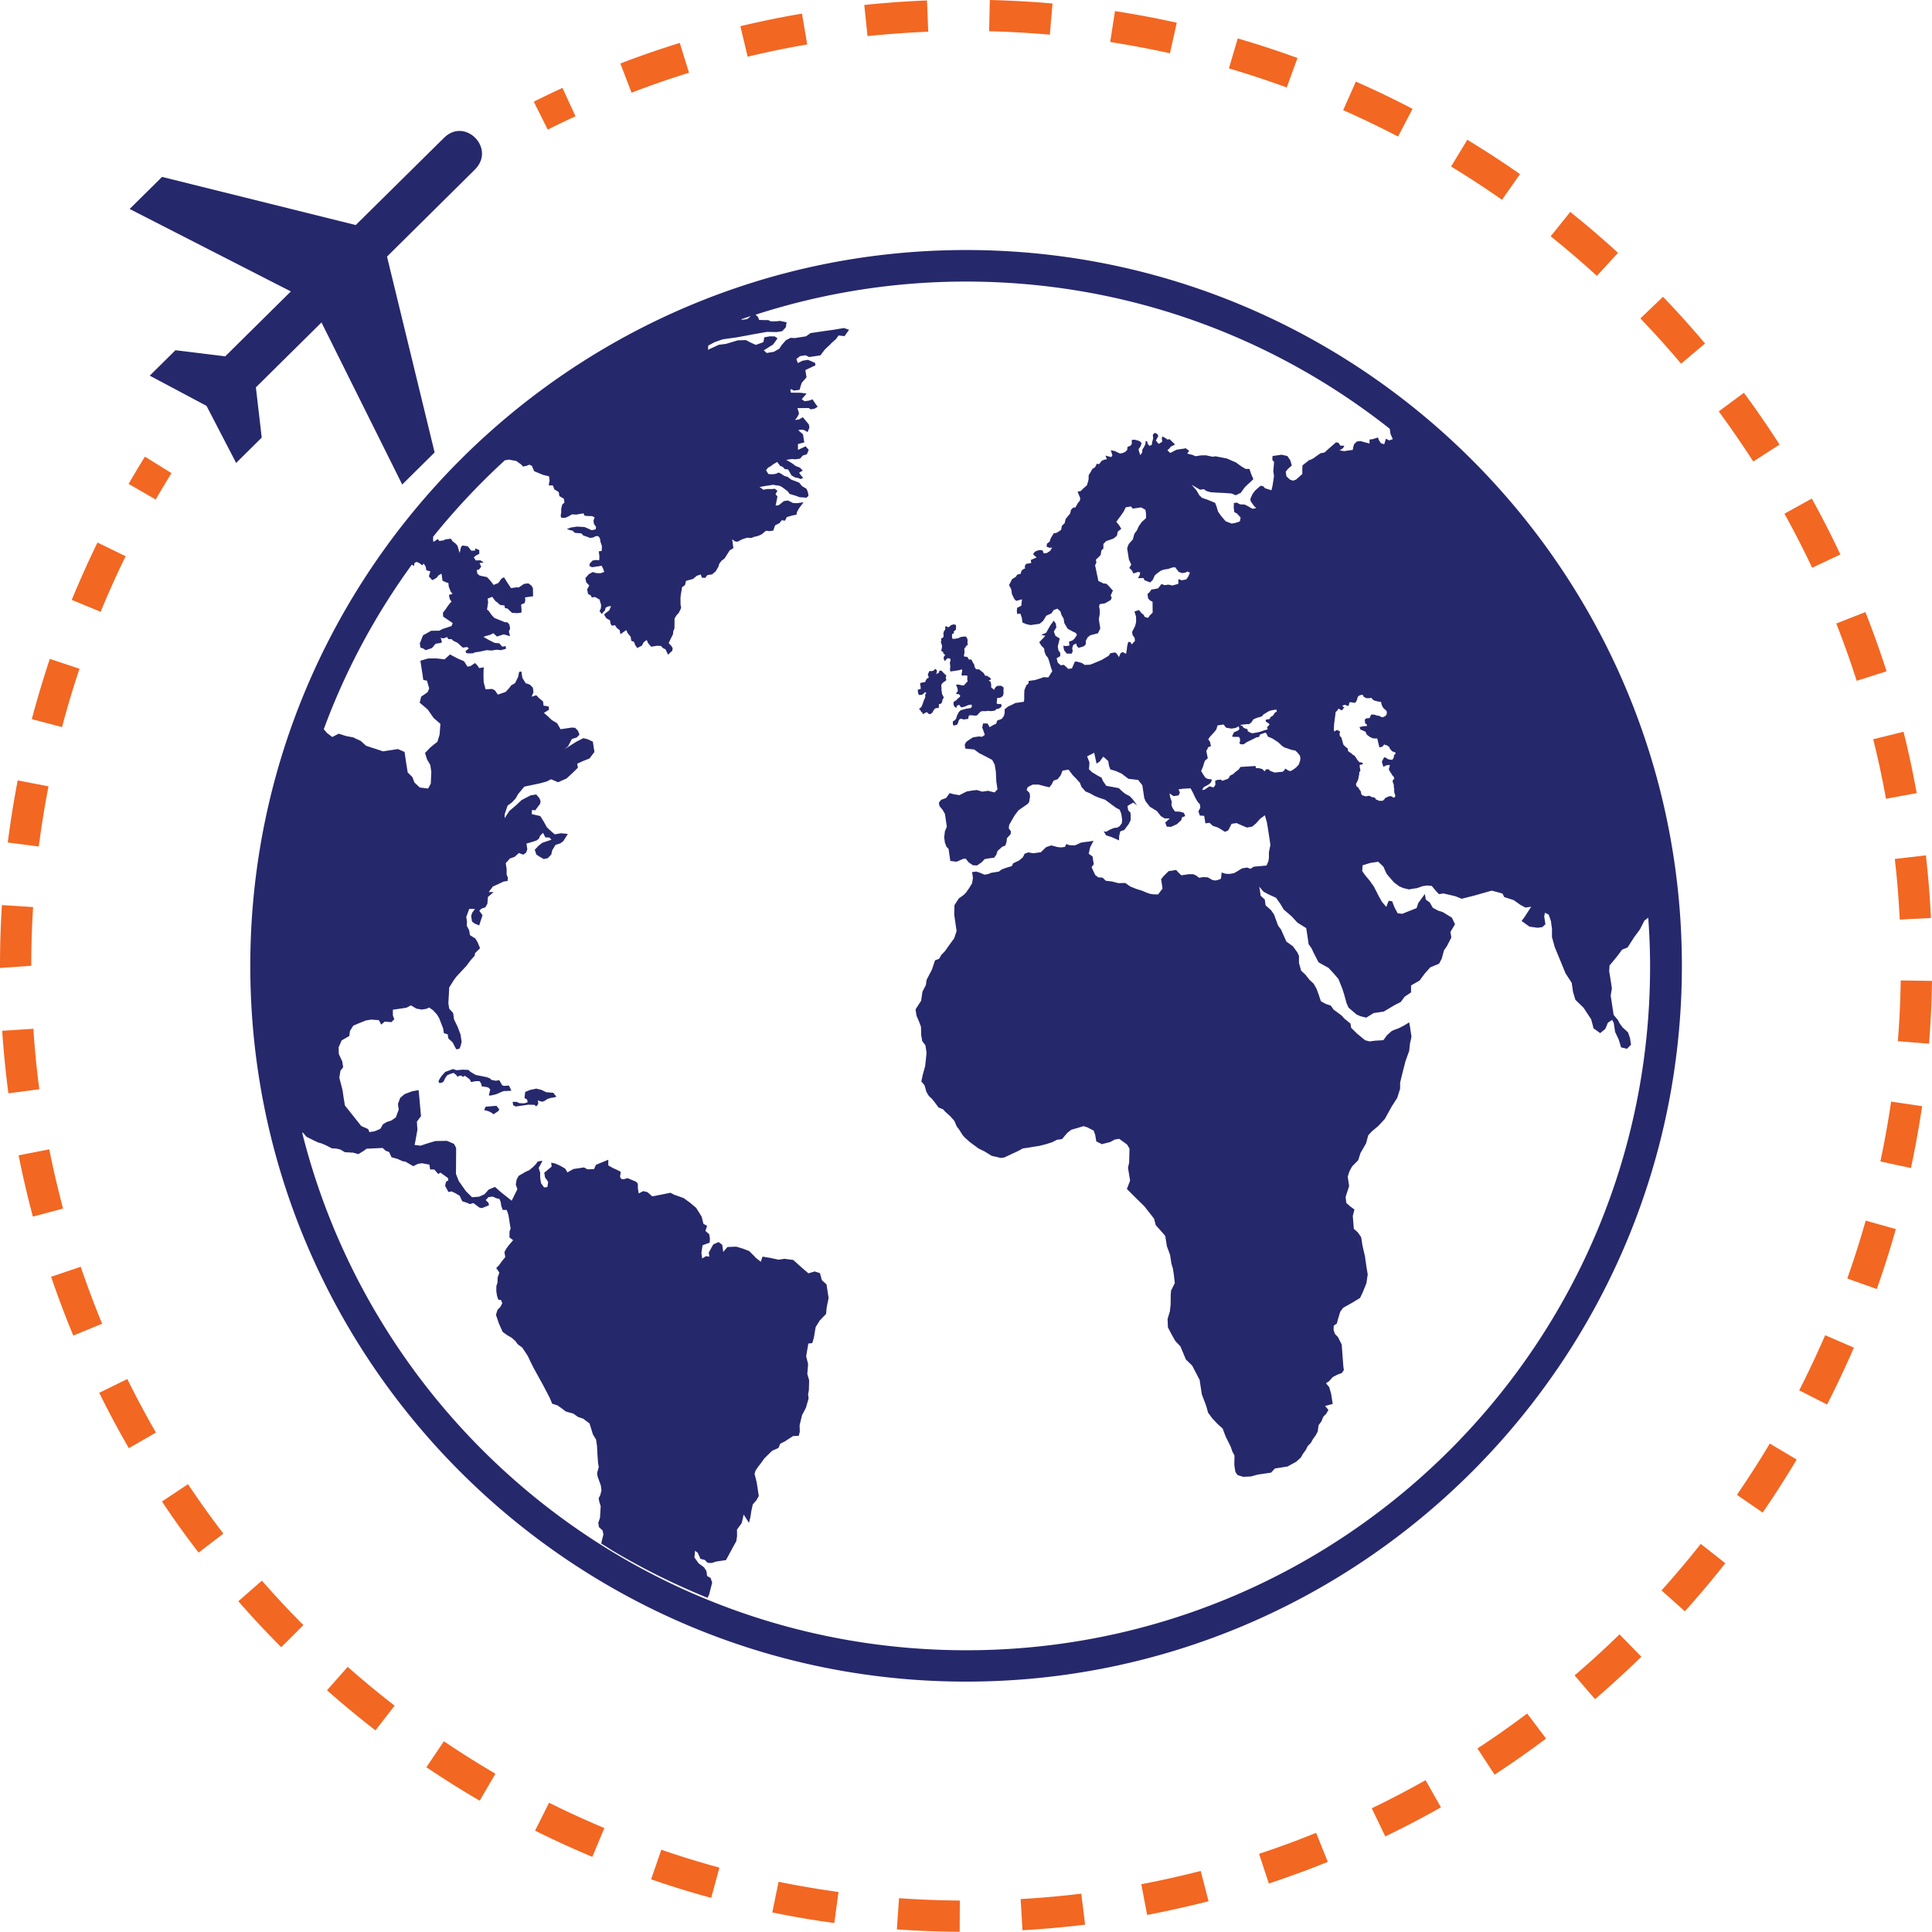
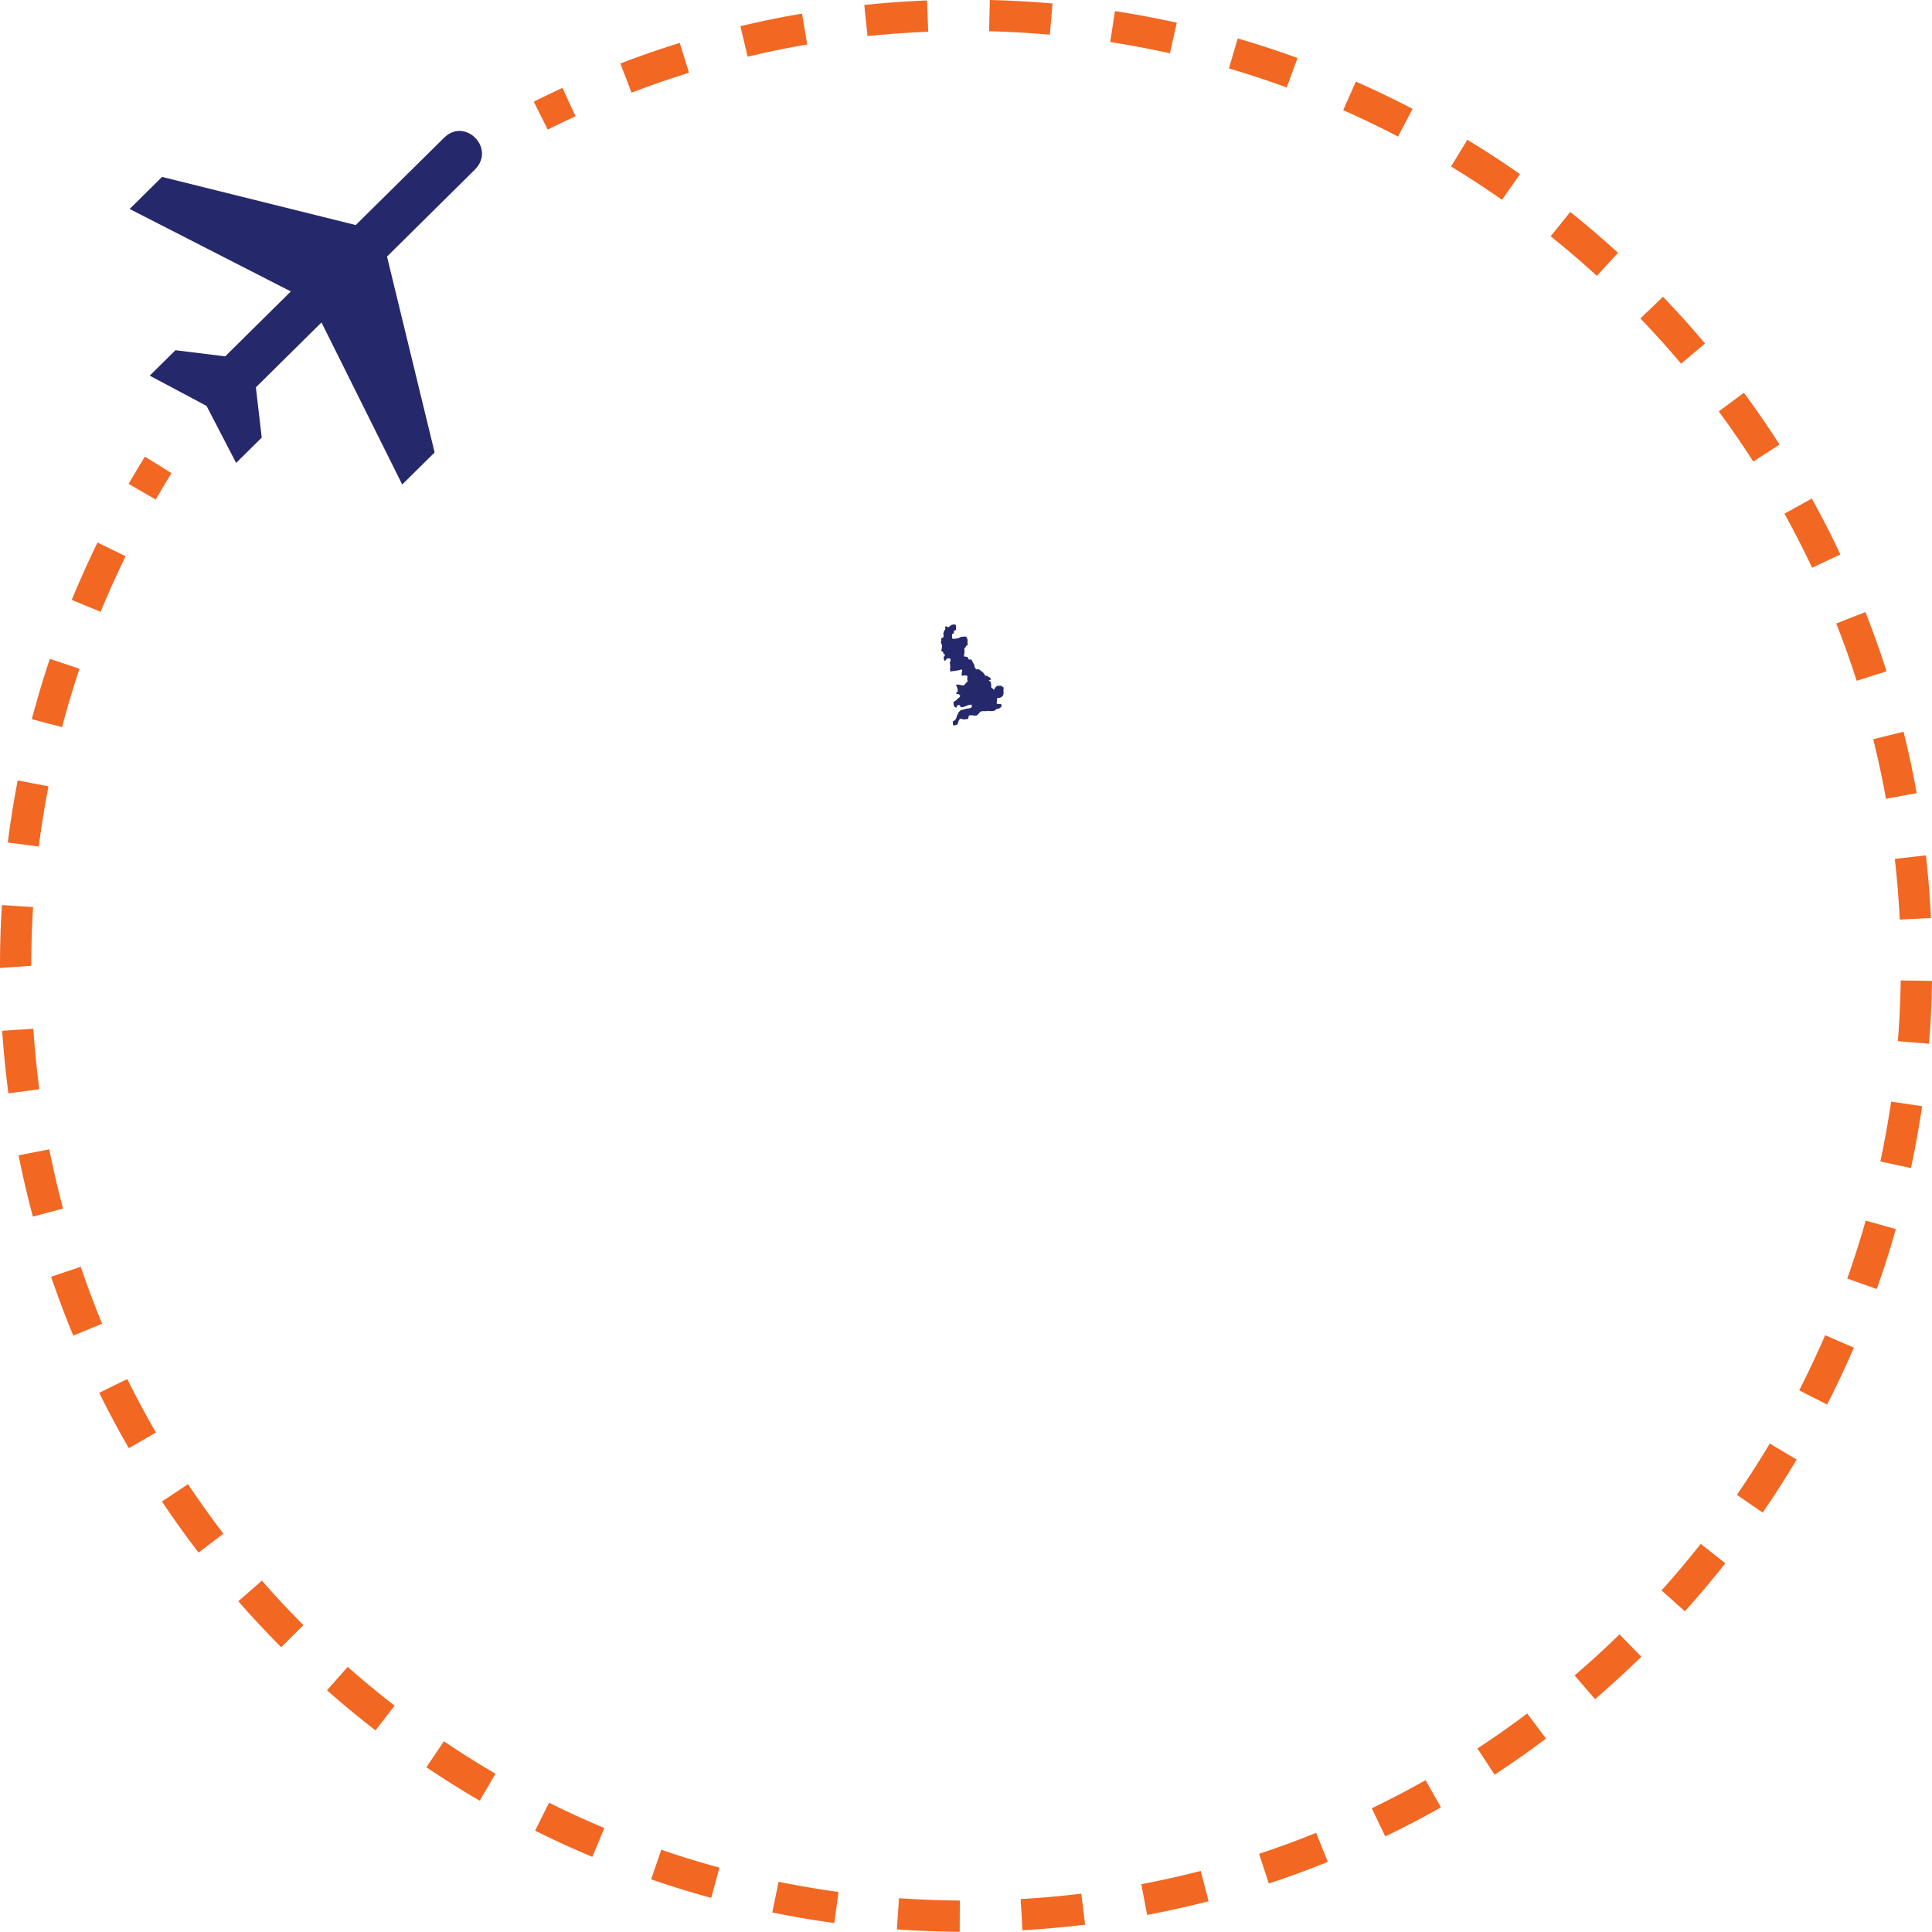
<svg xmlns="http://www.w3.org/2000/svg" id="Layer_1" viewBox="0 0 221.15 221.13">
  <style>.st0{fill:#26286c}.st1{fill:#f26722}</style>
  <switch>
    <g>
      <path class="st0" d="M107.74 74.5l.22.15.04.18.2.13-.12.15-.07.16.04.24.12.17.11-.17.21-.17.29.06.03.18-.09.3.03.18.03.24-.04.3.04.27.17-.03.29-.04.24-.04.32-.05.32-.09.02.13-.02.14-.06.3.08.18.22-.07.36.04.01.19-.01.24.04.23-.17.16-.24.28-.19.02-.34-.08-.19-.02-.2.02.15.37.06.28-.03.14-.18.18.12.12.19-.03.18.21-.08.16-.17.12-.21.22-.29.19-.03.14.03.24.13.23.2.05.02-.2.26-.13.24.3.25-.04.21-.07.18-.08.21-.08.34-.05.04.23-.12.16-.32.06-.2.02-.27.08-.19.05-.17.04-.22.2-.1.2-.11.21-.07.24-.07.17-.17.17-.17.1v.3l.08.18.41-.11.08-.15.1-.32.1-.15.18-.07.27.1.13-.02.19-.02.23-.04.03-.3.14-.11.39.02.24.03.19-.03.16-.17.21-.22.13-.08.19-.02.24.01.14-.01.13-.03.41.03.27-.03.18-.03.17-.18.24-.03.21-.13.12-.12.01-.19-.1-.12-.23.03-.22-.06.01-.24.03-.15v-.24l.17-.02.19-.03.15-.08.15-.12.06-.19.03-.14-.02-.14.02-.49-.27-.2h-.24l-.26.02-.18.18-.17.27-.12-.14-.19-.15.01-.29-.06-.33-.23-.19.28-.08-.13-.23-.16-.07-.16-.13-.24-.01-.08-.18-.12-.16-.49-.39-.33-.01-.11-.13-.08-.18-.04-.24-.11-.15-.21-.42h-.3l-.05-.12-.12-.18-.2-.02-.16-.02-.02-.2.06-.19-.01-.38-.01-.15.12-.11.11-.2.18-.12-.05-.23.01-.1.01-.19-.02-.09-.01-.06-.14-.25-.23-.02-.2.03-.14.01-.35.16-.19.03-.27.04-.2-.02-.04-.23.01-.29.22-.12-.03-.19.25-.2.02-.41-.04-.15-.25-.05-.29.09-.24.22-.13.01-.13-.09-.18.02.03.18-.02.15-.16.25-.05.24.04.24-.07.2-.23.11.04.21-.07.15.07.25v.02l.08.19-.01.07-.03.23z" />
-       <path class="st0" d="M108.26 77.58l.06-.25-.22-.22-.12-.11-.11-.13-.16-.12-.18.03-.07.23-.31.15.05-.13.05-.12-.02-.19-.16-.16-.26.23-.23.03-.19-.02-.08.17-.08.15-.02.14.06.14.04.18-.18.07-.16.22-.06.2-.24.04-.19.03-.17.07.03.15.02.12.04.37-.36.11.05.29.02.18.12.13.14-.02.18-.02.18-.13.16-.17.15.12-.12.11-.02.15.02.14-.06.2-.08.15-.16.46-.14.35-.29.28.17.11.08.2.14.06.04.19.12-.03.14-.1.21-.1.18.18.2.07.26-.19.15-.28.15-.19.15-.04.27-.03.02-.15.01-.28.19-.03.16-.17.06-.33.15-.23-.07-.14-.14-.26-.03-.28-.04-.19.02-.18-.03-.2.01-.23.17-.22.21-.14.2-.16-.06-.13zM53.84 122.68l-.22-.21-.64-.03-.73.06-.4-.13-.89.33-.32.36-.12.14-.19.29-.15.3.14.2.35-.1.11-.1.19-.4.22-.31.35-.15.38-.12.31.24.14.22.17-.12.22-.04.25.15.21-.12.56.42.14.3.54-.1.42-.01.18.25.09.35.38.05.37.08.22.23-.11.44-.06.22.19.04.67-.16.64-.28.22-.08.35-.01.52-.03-.28-.59-.59.04-.19-.08-.33-.58-.4.07-.52-.11-.12-.15-.38-.15-1.29-.26zM59.15 126.13l-.47-.01.06.39.3.15.46-.07.43-.06h.01l.26-.04.25-.04.76.02.12.17.17-.1.12-.24-.06-.35.18.08.34.08.25-.09.35-.23.34-.11.36-.05.31-.09-.35-.45-.82-.07-.56-.27-.57-.14-.74.16-.53.22-.08.69.3.18.06.31-.24.08-.16.04h-.13l-.43-.02zM56.83 126.58l-1.24.1-.17.39.45.11.24.11.19.11.22.15.2-.16.32-.2.11-.2-.16-.21z" />
-       <path class="st0" d="M110.59 28.62c-45.18 0-81.94 36.76-81.94 81.94 0 45.17 36.76 81.93 81.94 81.93 45.17 0 81.93-36.75 81.93-81.93 0-45.19-36.76-81.94-81.93-81.94zm47.63 58.74l.06.18.04.15.11.11.09-.14.23-.06.05-.01.17-.03.11.02v.01l-.01.12-.1.36.17.31.13.18.1.18.03.04.11.1.07.14.02.13-.08.06-.04.02-.08.21.14.37.01.27.05.3-.02.14v.01l.05.32.07.13.01.16-.06.12-.2.04-.09-.12-.23-.05-.16.03-.21.1-.18.07-.14.19-.16.14-.39.01-.4-.17-.1-.18-.15-.05-.22-.03-.16-.1-.21-.05-.18.05-.18.01-.22-.08-.16-.04-.05-.09-.05-.1-.02-.14-.01-.09-.2-.28-.1-.18-.22-.16-.04-.26.09-.17.14-.29.03-.11.07-.36.04-.2.01-.21.12-.17-.03-.22-.05-.26.01-.19.23-.04.15-.06-.06-.1-.16-.1-.15.03-.18-.17-.15-.2-.05-.08-.18-.26-.06-.08-.17-.09-.26-.23-.16-.08-.14-.13-.05-.3-.21-.14-.28-.29-.22-.81-.17-.15-.05-.28.08-.22-.17-.13-.2-.08-.18.09-.11.1-.06-.17v-.28l.02-.38.09-.71.04-.28.05-.43.2-.18.12-.22.13.09.26.13.29-.36-.15-.05-.07-.15.29-.08.13.05.2.09.13-.13.02-.21.1-.11.51.08.12-.03.18-.34.01-.12.09-.23.09-.08.22-.09.23-.03.1.22.22.12.09.05h.31l.27-.04.15.19.18.12.43.11.35.05.06.31.11.25.16.21.16.12.15.17.02.18-.04.24-.19.17-.25.11-.25-.08-.16-.1-.2-.01-.23-.08-.13-.03-.07-.01h-.27l-.1.2-.08.19-.35.04s-.01-.03-.1.05l-.1.09.03.42.22.17-.03.15-.38.02-.45.1.12.29.29.11.29.14.1.26.11.12.25.19.22.11.16.07h.11l.23.02.15-.02.24 1.01h.15l.14-.04.05-.01.11-.13.07-.08.05-.07.13.1.17.01.3.23s-.02.12.09.22c.08.1.21.24.21.24l.21.08.2.08-.09.21-.11.05-.01.23-.07.15-.04.1-.15.08-.15-.03-.24-.03-.19-.14-.1-.05-.08-.02-.1-.02-.03.05-.13.25-.1.19.04.18zM84.89 36.55l.01-.02 1.05-.36-.15.13-.02.02-.26.21-.15.02-.51.06.03-.06zm25.7 152.35c-36.7 0-67.49-25.23-76.01-59.28l.15.09.35.41.71.36.61.29.39.11.5.21.71.36.48.02.47.11.53.31.93.05.61.17.59-.36.35-.26 1.46-.07.28-.01.1-.01.34.32.4.15.28.6.67.18.62.28.28.03.92.53.51-.26.47-.08.86.16.09.56h.47l.45.51.28-.15.13.11.18.13.02.01.51.37.04.27-.26.14-.11.48.38.7.37-.06.42.2.5.3.29.62.44.15.15.05.19.09.1.04.39-.12.7.52.28.06.81-.32-.05-.28-.32-.32.32-.34.47-.06.49.21.28.05.15.35.07.46.16.45.47.02.18.53.08.46.08.55.1.56-.13.37v.67l.42.31-.47.54-.31.42-.22.41.1.56-.43.53-.29.41-.32.32.36.51-.07.22-.13.36v.03l-.01.55-.13.38-.01.57.08.55.15.45.32.05.13.35-.2.41-.34.35-.18.57.18.53.15.45.44.98.52.37.53.31.43.39.24.34.52.38.63.95.06.13.12.25.1.22.4.8 1.05 1.9.77 1.47.3.71.59.18.54.38.28.22.14.1.12.04.75.21.53.38.6.2.34.26.38.28.1.32.29.94.36.59.11.74.04.84.08 1.11.08.46-.19.68.05.38.38 1.06.07.55-.11.43-.01.07-.1.2-.1.2.06.36.17.55-.08 1.33-.2.58.03.15.04.28v.04l.43.4.09.46-.19.75-.05.22.03.09c.4.24.79.48 1.18.74A79.89 79.89 0 0 0 81 182.9l.01-.04.12-.25.04-.08.35-1.37-.18-.54-.4-.22-.07-.52v-.03l-.27-.43-.01-.01-.62-.46-.48-.67.07-.77.31.23.31.7.49.12.33.33.47.02.54-.17 1.09-.16.3-.55.13-.24.5-.93.15-.26.1-.18.09-.58-.01-.75.54-.74.17-.73.05-.26.53.82.09.14.01-.05.07-.3.08-.32.1-.67.17-.78.4-.45.29-.51-.06-.36-.08-.54-.1-.65-.25-.99.13-.39.3-.44.24-.3.46-.64.64-.63.2-.19.07-.06.69-.3.22-.5.51-.25.95-.62.65-.02.12-.47-.02-.75.28-1.16.44-.83.31-1.08-.06-.46.09-.49.03-1.13-.21-.72.08-.96.01-.17-.02-.09-.2-.81.25-1.45.36-.04.1-.03.08-.27.11-.42.09-.56.1-.57.46-.74.73-.76.07-.75.01-.01.05-.28.16-.78-.24-1.56-.53-.48-.22-.81-.61-.19-.71.21-.75-.64-.99-.89-.92-.12-.04-.01-.24.03-.49.07-.97-.21-.86-.14-.19.59-.52-.41-.8-.81-.69-.27-.8-.24-1.01.04-.48.56-.12-.82-.42-.31-.61.28-.51.93.07.46-.39-.05-.43.26-.09-.63.13-.88.82-.3.02-.47-.07-.48-.44-.39.19-.59-.42-.22-.2-.82-.63-1.01-.69-.58-.74-.54-1.1-.39-.41-.22-1.79.36-.28.05h-.02l-.55-.48-.48-.12-.52.27-.09-.55-.01-.56-.19-.23-1-.42s-.63.27-.76.02c-.14-.25-.05-.36-.05-.36l.04-.38-.42-.22-.49-.22-.51-.29v-.65l-.36.15-.57.23-.49.21-.21.48-.75.03-.4-.22-.66.1-.55.08-.69.39-.25-.43-.51-.3-.62-.28-.48-.11.06.45-.42.35-.43.36.06.37.03.17.05.07.31.44-.06.36-.03.22-.17.03-.21.02-.35-.49-.1-.64v-.56l-.17-.54.08-.15.19-.35.17-.32-.25.03-.28.05-.02.01-.23.32-.32.32-.43.35-.35.15-.86.5-.22.41-.1.57.18.54-.65 1.32-1.27-1.01-.64-.57-.72.3-.48.54-.62.28-.81.06-.69-.68-.39-.55-.44-.63-.31-.79-.01-.01.01-.94.01-1.63V131.39l-.25-.46-.58-.25-.22-.09h-.09l-1.22.02-.63.18-.51.16-.44.15-.13.04-.68-.08.02-.13.05-.22.25-1.39-.06-.93.47-.63-.27-2.98-.73.13-.88.33-.5.43-.26.7.09.64-.33.89-.51.36-.55.18-.42.26-.29.51-.41.18-.28.11-.45.07-.11.02-.03-.07-.12-.27v-.01l-.79-.35-1.87-2.35-.15-.91-.12-.84-.37-1.44.13-.78.31-.41-.1-.65-.4-.87-.02-.76.35-.79.87-.5.08-.58.38-.61.15-.06.27-.12.3-.12.71-.29.63-.1.86.06.28.51.4-.34.76.06.33-.33-.16-.44v-.65l.74-.11.81-.12.52-.27.62.37.54.1.04.01.23-.03.32-.05.34-.15.44.31.45.49.25.42.45 1.16.09.55.44.14.07.46.49.46.41.79.37-.06.13-.31.12-.48-.12-.83-.33-.88-.42-.87-.1-.72-.45-.5-.1-.63.05-.86.05-.94.52-.83.31-.42 1.13-1.21.47-.63.48-.54.05-.3.57-.56-.28-.69-.27-.43-.61-.38-.09-.56-.27-.51.02-.48-.08-.54.09-.23.08-.22.17-.46h.66l-.31.42-.03.09-.08.22-.02.08.1.64.31.23.51.21.19-.59.14-.42.05-.17-.05-.06-.32-.44.25-.24.45-.15.23-.42.03-.39.02-.28v-.09l.67-.57h-.57l.48-.64.35-.15.14-.06.27-.13.46-.22.46-.07.04-.38-.15-.34v-.66l-.1-.66.48-.53.54-.19.48-.44.5.19.34-.24.13-.39-.1-.64.73-.21.44-.15.27-.22.12-.31.34-.34.26.52.47.02.23.25-1.07.36-.42.35-.42.44.18.54.32.22.52.3.46-.09.41-.42.11-.49.38-.62.54-.17.34-.25.53-.83-.76-.08-.75.12-.55-.48-.34-.32-.38-.69-.38-.6-.97-.22.02-.47.38.03.55-.74.06-.29-.14-.36-.36-.42-.64.1-1.04.54-.58.55-.83.71-.53.82.01-.47.33-.97.51-.38.41-.44.28-.5.72-.86 1.72-.36.82-.22.52-.26.8.34.97-.43.49-.45.81-.78-.08-.46.62-.29.79-.31.56-.75-.07-.45-.11-.73-.61-.28-.48-.12-.8.41-1.36.86.42-.35.43-.82.55-.17.32-.33-.17-.44-.32-.34-.39-.03-1.29.19-.39-.69-.61-.36-.44-.42-.46-.4.59-.37-.06-.37-.57-.09-.06-.48-.47-.39-.31-.32-.53.17.21-.51-.06-.52-.33-.34-.5-.18-.38-.61-.09-.61-.01-.11-.25.03h-.02l-.09.47-.02.11-.01.02-.35.7-.44.25-.22.3-.41.45-.52.18-.37.13-.35-.5-.31-.15-.75.04-.22-.83-.01-.48-.01-.25v-.01l.01-.57.03-.37-.55.08-.14-.25-.32-.33-.52.36-.35.05-.38-.61-.72-.31-.07-.04-.18-.09-.64-.34-.62.56-.96-.11-.93.01-.88.26.12.79.12.76.09.65.42.08.26.89-.19.44-.73.5-.17.69.07.06.19.16.67.57.66.96.42.36.23.2.13.12-.09 1.22-.26.84-.32.24-.33.27-.18.15-.58.61.24.76.16.26.2.35.01.05.11.74-.06 1.34-.31.57-.17-.02-.28-.04-.5-.06-.61-.57-.24-.63-.53-.52-.11-.66-.12-.78-.13-.91-.77-.33-1.7.26-.9-.3-.27-.08-.77-.26-.62-.56-.21-.1-.25-.11-.4-.19-.81-.15-.84-.27-.74.38-.59-.45-.38-.44c2.49-6.77 5.91-13.1 10.08-18.84l.27.15.01-.31.23-.15.27.08.42.31.15-.21.23.34.08.43.46.13-.17.58.15.16.23.26.23-.1.28-.17.22-.28.34-.19.05.38.06.43h.01l.39.18.27.08.05.43.21.54.22.28-.41.11.06.37.09.22.15.17-.21.22-.22.29-.28.41-.28.36.02.44 1.1.75-.14.34-1.01.33-.39.2-.93.01-.73.41-.2.11-.03.08-.34.85.08.48.3.09.29.2.72-.24.43-.5.23-.03.04-.01.27-.04.16-.08h.02l-.15-.55.19.1.18-.02.36-.13.15.23.37.01.22.2.41.19.14.11.16.15.22.2.13.12.5-.07.2.16-.29.23-.1.08.08.2.01.03.19.02.08.01.49-.01.18-.08.06-.03.55-.08.77-.17.58.04.55-.09.5.05.59-.15-.03-.32-.38.07-.36-.39-.51-.04-.67-.33-.62-.36.23-.09.55-.15.34-.18.43.38.77-.25.72.21-.13-.54.14-.34-.08-.44-.22-.27-.3-.01-1.22-.5-.35-.39-.27-.4-.2-.15.12-.84-.05-.42.52-.21.34.46.26.2.3.27.5.06.06.3.3.06.22.22.29.27.65.03.42-.06.02-.25-.05-.67.41-.18.07-.34-.03-.3.92-.13-.02-.94-.18-.29-.34-.25-.49.06-.63.42-.19-.03-.24.03-.43.07-.49-.73-.32-.52-.3.17-.15.21-.2.28-.54.22-.3-.39-.16-.19-.21-.22-.07-.09-.86-.18-.26-.22-.07-.41.25-.05.26-.34-.19-.41.48-.07-.39-.25-.51.02-.24-.35.29-.24.34-.16v-.44l-.46-.19-.02.25-.44.01-.39-.5-.47-.07-.17-.02-.15.21-.11.49-.03.15-.03-.06-.1-.35-.13-.43-.24-.26-.29-.21-.23-.32s-.44.06-.6.08c-.19.02-.11.09-.11.09l-.61.09-.16-.22-.51.33-.04-.26.01-.18v-.15a79.01 79.01 0 0 1 8.21-8.75l.46-.08.85.16.53.38.11.11.13.15.13-.04.22-.03.37-.15.3.14.14.35.12.26 1.02.42.58.14.09.02.05.32.02.14-.1.58.48.01.16.44.51.32.07.46.51.29.07.45-.25.22-.12.49v.46l-.06.29.05.27.46.02.35-.15.43-.25.26.01.23.02.08-.02.75-.13.12.27.38.04.48.01.29.14-.13.4.06.36.24.34-.05.28-.46.09-.3-.14-.51-.22-.86-.05-.73.11-.04.02-.37.14-.04.01.04.01.26.09.39.1.22.23.77.07.22.24.39.13.4.15.36-.06.26-.14.28-.02.2.23.08.45.16.46-.02.56-.34.05.07.56-.02.46-.37-.03-.38.06-.32.33-.06.29.3.15.75-.11.36-.06.17.35.13.36-.44.15-.48-.02-.39-.12-.45.24-.4.45.08.46.36.4-.24.42.1.54.3.15.13.25.37-.05.52.29.18.63-.03.38-.15.3.24.35.39-.43.06-.29.27-.15.36-.04-.22.5-.33.24-.26.22.27.44.41.22.06.36.15.27.03-.01.29-.05.04-.01.23.34.26.19.06.05.03.21.05.25.63-.45.04-.02.01.01.14.33.35.42.07.46.31.12.14.37.23.34.53-.27.22-.41.34-.24.16.37.35.4.65-.11.46.02.24.25.29.14.29.62.22-.22.26-.23.05-.29-.15-.27-.31-.32.19-.41.3-.6.04-.38.13-.29.01-.67v-.47l.1-.16.15-.24.1-.1.12-.12.16-.31.13-.29-.07-.38-.01-.74.04-.38.1-.59.04-.27.34-.25.12-.48.8-.22.43-.36.45-.15.14.37.38.02.23-.31.2-.04.27-.04.08-.01.41-.35.3-.5.13-.4.25-.32.33-.24.6-.94.42-.26-.05-.36-.09-.65.32.24.29.04.52-.27.45-.15.18-.04.38.04.45-.16.27-.05.36-.14.25-.14.25-.23.17-.12.38.05.44-.07.2-.59.52-.27.24-.32.38.05.2-.41.66-.19.45-.08.05-.29.22-.41.54-.73-.72.11-.48-.02-.59-.29-.46.07-.59.47-.36.05.16-.77.05-.29-.22-.25.22-.39-.31-.24-.27.04h-.58l-.46.08-.42-.32.28-.04.37-.07.28-.04.27-.04.35-.06.29.06.38.04.3.13.32.23.42.33.15.25.4.12.38.12.4.15.46.02.3.04.24-.21-.05-.38-.16-.43-.52-.31-.34-.41-.9-.34-.41-.31-.4-.12-.33-.23-.29-.15-.35.15-.36.05-.48-.03-.12-.2-.15-.24.03-.02.21-.27.27-.14.33-.25.44-.26.33.44.31.13.24.25h.05l.32.04.13.22.26.46.4.23.29.05.38.13.27-.13-.23-.25-.24-.33.42-.26-.25-.25-.06-.07-.52-.21-.42-.32-.64-.37.67-.1.36.04.55-.08.32-.36.46-.14.21-.5-.35-.41-.88.41v-.67l.73-.19-.07-.36-.04-.28-.04-.28-.55-.48.36-.06.31.05.4.23.21-.5-.06-.37-.69-.83-.43.25-.47.07.25-.32.21-.39-.06-.29-.06-.17-.07-.19 1.06-.01h.25l.21.15.46-.08.35-.22-.06-.08-.18-.24-.14-.21-.22-.32-.36.14-.54.08-.33-.23.56-.65-.68-.09-1.12-.01-.05-.28c-.04-.27.38.04.38.04l.67-.09.11-.4.13-.39.55-.64-.13-.83 1.15-.54-.04-.28-.81-.35-.63.1-.53.27-.17-.46.41-.33.64-.1.41.2 1.29-.19.48-.64.29-.28.21-.2.07-.06.31-.32.42-.36.3-.42.68.08.52-.73-.58-.2-1.09.18-.3.05-.19.02-.7.1-1.55.23-.52.37-.64.1-.64.1-.48-.03-.53.27-.48.54-.29.44-.62.35-.1.02-.31.05-.41.07-.33-.31.43-.26.34-.23.26-.14.24-.31.3-.43-.32-.22-.55-.01-.64.11-.11.56-.87.31-.61-.28-.5-.26-.02-.01-.36.01-.57.02-1.34.4-.84.11-1.23.57.02-.22.01-.26.7-.38.25-.09.72-.25 1.57-.22 1.32-.24.46-.09 1.69-.3 1.13.02.63-.1.41-.44.09-.58-.77-.16-.28.04-.73.02-.22-.1-.1-.05h-.47l-.57-.02-.15-.35-.1-.1-.16-.15a78.257 78.257 0 0 1 24.08-3.79c18.33 0 35.17 6.31 48.51 16.85l.09.6.26.59-.42.14-.37-.19-.19.63-.37-.11-.22-.31-.13-.35-.61.19-.35.04-.01.46-.64-.17-.38-.11-.43.05-.31.31-.08.26-.06.32-.02.07-.6.08-.36.06-.26-.04-.28-.05.4-.25.14-.28-.45-.01-.22-.33-.28-.05-.86.75-.46.42-.45.08-.32.22-.47.34-.25.14-.33.12-.02.04-.22.17-.46.36-.02.45v.54l-.47.42-.24.21-.33.13-.36-.11-.41-.38-.09-.52.23-.31.47-.42-.18-.6-.33-.48-.66-.15-1.04.15-.02.45.2.23-.06.72-.03.36.08.52-.09.63-.09.55-.11.46-.75-.24-.21-.23-.28-.05-.34.29-.2.18-.08.07-.3.39-.26.58.04.27.34.48.3.31-.43.07-.49-.28-.38-.2-.55-.03-.38-.2-.33.05-.02.54.07.51.29.14.43.47-.09.45-.52.17-.42.07-.68-.26-.21-.24-.32-.38-.34-.48-.18-.6-.16-.41-.46-.19-.47-.19-.56-.19-.31-.29-.34-.58-.55-.63.97.57.43-.07.29.21.47.14.72.05.44.02.44.02.81.06.48.2.58-.28.43-.6.32-.32.32-.29.2-.19.17-.16-.28-.66-.17-.51-.45-.01-.48-.29-.14-.1-.48-.35-.24-.1-.34-.15-.46-.2-1.29-.25-.35.05-.74-.16h-.52l-.7.1-.29-.14-.64-.16.22-.31-.39-.3-.27.05-.43.06-.36.06-.72.37-.32-.31.23-.21.15-.2.5-.25-.63-.61-.26.04-.19-.15-.39-.21-.05.28.05.33-.41.25-.32-.39.28-.51-.12-.23-.29-.14-.22.22.04.42-.12.45-.04.28-.25.13-.22-.24-.04-.25-.18-.08-.04.37-.19.38-.04.06-.11.15-.01.12-.02.24-.21.31-.15-.43-.05-.26.16-.23.06-.08.07-.2.06-.17-.22-.23-.15-.05-.22-.07-.19-.04-.07-.01-.28.03v.46l-.15.2-.34.14-.04.35-.22.22-.34.14-.27.04-.58-.28-.31-.06-.15-.04.18.59-.13.2-.28-.07-.38-.1.16.42-.27.04-.32.13-.3.39-.26-.05-.2.4-.32.21-.22.4-.19.29-.02.54-.18.63-.42.36-.31.31-.23.03-.11.02.16.41.14.34-.02.15-.02.13-.24.3-.27.48-.26.03-.24.23-.11.45-.46.55-.05.07-.11.47-.32.31-.09.46-.33.23-.22.12-.29.04-.35.58-.12.38-.31.23-.04.35.36.13.27-.04-.21.37v.01l-.39.25-.36.04-.08-.22-.05-.12-.26-.04-.27.04-.34.14-.05.06-.17.23.05.05.18.18.19.14-.68.3.05.34-.25.05-.34.05-.15.28.04.26-.14.03-.27.21-.11.37-.36.07-.2.28-.41.25-.14.28-.21.4.26.5.07.52.27.57.22.22.66-.18-.07.73-.48.24-.04.36.05.35.36-.05.17.51.07.52.47.19.46.1 1.04-.15.4-.34.35-.58.59-.27.27-.39.42-.15.34.31.13.42.24.41.02.13.04.27.02.11.38.65.65.35.29.13.12.23-.27.41-.22.21-.42.15.06.44-.43.06-.28-.04.09.52.32.39h.55l.12-.28-.06-.36.13-.37.34-.15.04.25.22.25.59-.18.23-.22.02-.44.21-.38.3-.23.87-.22.27-.57-.08-.44-.09-.61.1-.54v-.55l-.07-.35.06-.27.34-.06.27-.04.4-.23.25-.14.13-.28-.13-.24.26-.57-.43-.47-.3-.31-.37-.04-.28-.15-.28-.12-.38-1.81.15-.3-.06-.34.22-.2.32-.32.1-.55.06-.05.16-.15v-.53l.32-.32.83-.29.4-.32.1-.48.4-.32-.25-.41-.32-.39.29-.4.22-.3.28-.39.15-.28.14-.29.59-.1.22.25.95-.14.49.27.07.42v.54l-.48.43-.36.51-.2.46-.29.39-.18.65-.46.51-.04.1-.11.28-.04.12.12.76.08.52.27.59-.22.38.31.3.14.32.18-.03.34-.13.27.05-.04.28-.21.38.63-.01.12.25.65.25.3-.3.21-.48.22-.21.48-.35.35-.13.52-.08.42-.15.34-.05.44.55.37.13.35-.05.26-.13.29.13-.2.46-.23.32-.5.09-.39-.13-.01.54-.67.19-.46-.1-.44.06-.36-.13-.39.5-.42.08-.34.05-.21.3-.24.22.06.41.02.1.12.13.1.1.28.14.01 1.25-.31.3-.22.3-.38-.12-.13-.25-.2-.14-.33-.39-.51.17.18.58.01.62-.12.47-.2.39-.14.27.04.26.01.09.03.05.2.26.05.36-.04.05-.34.37-.13-.26-.26-.04-.12.46-.04.37-.09.54-.39-.2-.23.12-.2.46-.24-.39-.2-.15-.53.09-.21.3-.81.48-.65.27-.35.15-.35.12-.58.02-.32-.22-.62-.17-.19.03-.33.76-.42.06-.23-.23-.28-.24-.34.06-.35-.31-.13-.5.41-.24.01-.35-.22-.33-.07-.43.16-.65.06-.27-.48-.29-.19-.49.29-.49-.06-.39-.01-.05-.14-.19-.09-.14-.13.19-.23.31-.01.01-.22.38-.27.49-.57.26.47.1-.7.74.25.4.31.31.04.35.15.41.25.31.12.34.22.76.15.43-.44.7-.16.01-.37-.03-.41.15-.61.19-.26.03-.45.07-.02.28-.25.22-.22.55-.02.51v.56l-.04.26-.66.1-.27.03-.03.01-.5.25-.34.15-.4.32v.45l-.11.36-.24.3-.5.18-.12.36-.33.15-.42.25-.23-.42-.52-.01-.1.47.13.34.17.5-.31.22-.37-.04-.34.05-.35.06-.54.35-.25.2-.14.3.07.43.36.04.65.06.57.42.75.38.75.4.28.53.13.79.02.33.01.29.03.56.13.87-.34.35-.73-.19-.68.1-.61-.19-.59.07-.58.1-.83.42-.61-.1-.51-.13-.16.23-.25.33-.56.2-.26.33.07.39.37.45.26.46.11.77.1.68-.22.53-.08.7.08.59.18.48.24.24.13.89.07.49.71.09.75-.32.29-.04.36.44.47.32.48.03.55-.38.32-.35.59-.1.5-.06.25-.35.13-.41.52-.48.38-.15.14-.43.04-.41.42-.46.05-.31-.26-.36.05-.4.31-.54.25-.44.15-.22.35-.46.54-.38.54-.37.15-.23.1-.62-.06-.39-.34-.35.15-.33.51-.26.04-.02h.68l.71.19.52.12.27-.34.21-.42.47-.17.35-.45.21-.53.69-.11.47.63.34.34.49.54.17.46.47.53.53.22.55.31.54.21.63.21.66.49.57.42.43.23.18.46.1.69-.04.4-.26.34-.26.15-.39.05-.4.16-.48.27-.28-.05.27.46.63.2.53.23.32.15.02-.51.12-.52.47-.17.24-.33.26-.34.22-.44.01-.59-.04-.29-.25-.26-.08-.49.65-.39.45.32-.51-.71-.35-.36-.44-.22-.33-.25-.46-.43-.3-.06-1.14-.21-.38-.55-.15-.38-.44-.23-.66-.4-.35-.34.03-.33.02-.28v-.19l-.26-.67.81-.41.26 1.19.01.05.08-.05.28-.19.41-.56.57.51.02.13.04.26.01.1.16.46.67.2.63.29.78.59 1.11.13.48.61.22 1.46.16.38.48.62.79.48.48.6.42.25.59.01-.52.47.18.47.49.02.66-.3.52-.48v-.02l.06-.28.15-.06.23-.1-.16-.37-.18-.05-.29-.08h-.03l-.51-.02-.26-.36-.15-.36.04-.4-.17-.47-.09-.48.45.31.33-.04.26-.04.15-.32-.16-.37.48-.07.9-.05.25.46.31.65.26.45.24.26.06.39-.22.43.16.48.5.03.14.86.47-.06.37.34.62.21.78.48.37-.16.22-.43.17-.33.57-.08.65.29.53.22.59-.1.44-.36.5-.56.53-.38.24.85.02.17.05.26.07.46.15.97.1.68-.17.83v.59l-.05.41-.22.53-1.46.13-.37.24-.41-.14-.58.1-.63.39-.29.15-.48.09-.49-.02-.43-.15-.08.72-.37.15-.29.05-.31-.05-.54-.31-.51-.03-.48.08-.34-.26-.19-.08-.14-.07H136l-.39.07-.39.05-.36-.35-.23-.26-.48.08-.39.06-.59.59-.26.33.09.59.07.48-.25.33-.25.34-.59-.01-.31-.05-.41-.14-.52-.22-.65-.2-.72-.29-.56-.4-.8.02-.72-.19-.71-.08-.37-.36-.49-.03-.34-.25-.21-.43-.11-.25-.11-.24.25-.33-.14-.89-.44-.32.16-.71.39-.77-.57.1-.41.04-.47.08-.65.3-.61-.01-.41-.13-.14.32-.44.06-.42-.04-.71-.19-.57.19-.05.04-.25.23-.32.32-.86.12-.59-.1-.41.15-.22.43-.44.36-.66.31-.15.32-.67.2-.48.18-.34.25-.88.14-.37.15-.39.06-.52-.22-.42-.14-.48.07.1.67-.1.61-.34.56-.32.45v.02l-.33.33h-.01l-.52.37-.5.78-.02 1.1.11.77.07.49.09.58-.27.83-.73 1.01-.32.46-.44.46-.24.43-.47.18-.35 1.05-.61 1.17-.09.61-.39.75-.15 1.04-.64.99.12.76.29.66.04.11.1.27.07.19.03.99.12.66.36.47.13.86-.07.69-.09.83-.26.94-.18.82.37.44.21.75.28.47.36.33.36.46.39.53.53.22.23.26.58.52.47.53.28.65.27.35.4.64.14.15.09.11.16.14.41.37 1.01.75.75.37.77.48.51.11.53.13.38-.05 1.57-.73.57-.31.59-.08.76-.13.49-.07.86-.22.66-.21.54-.28.59-.08.59-.7.45-.36 1.39-.41.03-.01.26.08.16.05.74.38.17.47.13.77.64.31.95-.24.53-.29.5-.08.9.65.28.47-.03 1.21-.01.38-.13.61.24 1.47-.37.95.94.94 1.06 1.04 1.11 1.42.2.75.48.53.6.69.19 1.18.16.44.1.26.11.32.15.98.17.56.1.66.12 1-.43.86-.04.48-.01 1.1-.09.82-.03.09-.09.3-.14.45.04.98.44.84.41.72.58.61.63 1.51.71.68.86 1.65.13.87.12.78.39 1.03.11.3.07.23.14.53.52.7.58.61.57.51.36.95.45.89.1.21.03.07.17.51.25.46-.02 1.1.12.78.25.36.64.2.88-.04.06-.01.36-.1.34-.1 1.56-.23.43-.47 1.06-.17.39-.06 1-.55.52-.47.14-.24.1-.19.33-.44.23-.46.34-.34.24-.43.33-.46.23-.43.09-.71.33-.45.22-.53.34-.35.24-.43-.38-.45.87-.23-.18-1.17-.22-.76-.37-.44.37-.25.41-.46.56-.29.46-.16.25-.35-.06-.4-.19-2.53-.29-.57-.13-.27-.34-.35-.17-.47.02-.49.36-.26.13-.51.26-.84.33-.44 1-.56.93-.56.3-.63.43-1.06.15-1.01-.13-.77-.09-.62-.04-.25-.05-.4-.12-.52-.06-.25-.11-.48-.15-.97-.38-.55-.46-.41-.12-1.47.19-.74-.44-.32-.49-.43-.08-.69.4-1.24-.16-1.08.2-.62.31-.56.69-.7.26-.82.64-1.11.25-.93.43-.46.71-.59.76-.82.78-1.41.64-1 .33-1.05v-.69l.25-1.04.37-1.44.42-1.16.08-.8.18-.82-.11-.72-.02-.15-.01-.09-.12-.68-.63.38-.55.28-.56.21-.29.14-.52.47-.17.23-.24.33-.84.05-.24.02-.48.07-.52-.13-.91-.75-.7-.68-.07-.48-.71-.58-.31-.35-.45-.33-.45-.33-.35-.48-.53-.17-.02-.01-.26-.14-.31-.17-.25-.75-.21-.58-.02-.06-.11-.2-.23-.41-.48-.45-.48-.6-.48-.45-.25-.89v-.8l-.17-.38-.51-.71-.76-.55-.61-1.37-.34-.46-.46-1.26-.34-.5-.63-.56-.09-.66-.48-.44-.07-.54-.09-.5.49.58.58.31.86.39.51.73.36.61.92.79.65.71 1.01.63.08.52.1.65.09.66.34.48.23.5.57 1.1.15.09.3.17.69.38.64.69.5.59.4 1 .01.03.09.25.15.48.28 1.01.22.5.92.79.43.19.68.17.86-.53.36-.05.79-.12 1.21-.72.74-.38.43-.59.53-.36.21-.14V112.8l.98-.56.32-.44.15-.2.19-.25.06-.06.5-.56 1.01-.42.3-.57.26-.96.32-.45.52-1.01-.1-.65.52-.88-.36-.75-1.03-.63-.56-.18-.59-.32-.35-.61-.45-.32-.11-.65-.72.99-.04.06-.16.48-.03.09-1.12.44-.51.21-.54-.06-.38-.73-.24-.64-.4-.06-.28.7-.49-.58-.35-.62-.57-1.12-.5-.7-.5-.6-.34-.48.04-.66.88-.27.91-.14.61.58.2.49.19.36.5.59.31.35.59.44.45.2.67.16.58-.1.28-.04.06-.01.63-.22.52-.08.54.05.49.59.33.35.52-.08 1.37.32.71.29 1.39-.35 2.05-.58.66.17.28.08.29.08.01.01.19.39 1.1.36.76.54.58.31.65-.1-.76 1.18-.34.45.91.65.93.13.54-.08.35-.32-.14-.91.09-.41.42.21.26.74.12.9v.94l.32 1.15.52 1.26.09.21.01.03.61 1.49.71 1.09.15 1.04.04.13.23.77.03.03.91.89.87 1.32.27 1.03.76.55.59-.49.29-.7.49-.33.18.35.16 1.04.41.86.27.9.68.16.46-.47-.12-.77-.23-.65-.62-.56-.34-.47-.19-.37-.49-.59-.1-.66-.1-.64-.14-.91.14-.83-.18-1.17-.13-.77.04-.67.88-1.07.56-.75.62-.24.75-1.17.34-.46.33-.45.51-1 .25-.19.19-.15c.13 1.82.21 3.64.21 5.5.06 43.29-35.02 78.36-78.29 78.36zm28.53-99.07l-.18.29-.23-.03-.25-.09-.17.11-.42.29-.27.03.18-.32.6-.33.1-.1.14-.12.1-.33-.23-.04-.28-.04-.25-.15-.2-.3-.27-.44.21-.5.16-.52.07-.17.29-.25.03-.03-.05-.25-.12-.58.15-.26.05-.16.33-.13-.1-.49-.21-.29.19-.28.2-.22.39-.43.16-.23.13-.44.52-.07.12-.04.14.1.04.1.17.18.6.1.46-.07.39-.19.05.35-.17.14-.44.19-.12.25-.11.25.26.03h.54l.12.22v.31l-.08.19.17.13h.32l.38-.26.48-.23.28-.14.15-.07.18-.1.29-.04.13-.29.62-.21.14.16.13.3.28.11.25.11.43.28.17.11.2.17.25.24.3.22.24.07.57.2.44.08.22.2.22.26.08.11.05.15v.01l.02.15-.03.28-.15.44-.28.31-.16.13-.36.25-.22.07-.25-.11-.13-.1h-.01l-.15-.08-.1.19v.01l-.19.16-.91.09-.36-.13-.21-.09-.1-.15h-.31l-.18.23-.24-.24-.22-.08-.23-.04h-.3l-.04-.25-.47.03-1.26.08-.2.29-.44.34-.18.18-.38.19-.1.21-.15.16-.66.22-.11-.14-.41.03-.26.1.02.46zm5.78-7.23l.3.19.13.13-.3.36.08.21-.38.1-.41.15-.4.1-.6.1-.24-.1-.25-.14-.04-.23-.25-.08-.2-.09-.11-.18-.28-.14.78-.09.23.01.28-.2.22-.35.36-.16.63-.19.16-.21.31-.19.15-.09.21-.12.03-.01.28-.08.3-.05.22-.02.04.21-.24.16-.18.3-.19.12-.13.08-.06.2h-.01l-.16.02-.31.08.03.2z" />
      <path class="st1" d="M62.7 14.84l-1.6-3.2c1.08-.54 2.18-1.07 3.28-1.58l1.5 3.25c-1.08.49-2.13 1-3.18 1.53zM109.85 221.13c-2.41-.02-4.81-.11-7.19-.28l.25-3.57c2.3.16 4.62.25 6.96.27l-.02 3.58zm7.19-.18l-.21-3.57c2.33-.13 4.65-.34 6.94-.62l.44 3.55c-2.38.29-4.76.5-7.17.64zm-21.54-.83c-2.39-.32-4.76-.73-7.1-1.21l.72-3.51c2.26.46 4.55.85 6.86 1.17l-.48 3.55zm35.81-.92l-.67-3.52c2.29-.44 4.56-.94 6.8-1.52l.9 3.47c-2.32.59-4.66 1.11-7.03 1.57zm-49.9-1.96c-2.33-.63-4.62-1.34-6.88-2.12l1.17-3.39c2.18.76 4.41 1.44 6.65 2.05l-.94 3.46zm63.83-1.64l-1.12-3.4c2.21-.73 4.39-1.53 6.53-2.4l1.34 3.32c-2.21.9-4.46 1.72-6.75 2.48zm-77.44-3.05c-2.22-.94-4.41-1.93-6.55-3l1.6-3.2c2.07 1.04 4.19 2 6.33 2.9l-1.38 3.3zm90.77-2.34l-1.55-3.22c2.09-1.01 4.15-2.08 6.16-3.22l1.76 3.11c-2.08 1.18-4.21 2.29-6.37 3.33zm-103.66-4.09a109.51 109.51 0 0 1-6.1-3.83l2-2.97c1.93 1.3 3.9 2.54 5.9 3.71l-1.8 3.09zm116.17-2.98l-1.96-3c1.94-1.27 3.84-2.61 5.69-4l2.16 2.87c-1.92 1.44-3.88 2.81-5.89 4.13zm-128.1-5.07c-1.9-1.47-3.75-3-5.55-4.59l2.37-2.68c1.74 1.54 3.53 3.02 5.37 4.44l-2.19 2.83zm139.6-3.57l-2.34-2.72c1.76-1.51 3.48-3.08 5.14-4.7l2.5 2.56c-1.71 1.67-3.49 3.29-5.3 4.86zm-150.39-5.95c-1.69-1.7-3.33-3.45-4.91-5.26l2.7-2.36c1.53 1.75 3.11 3.45 4.75 5.09l-2.54 2.53zm160.67-4.11l-2.67-2.39c1.55-1.73 3.05-3.5 4.49-5.33l2.81 2.22c-1.48 1.88-3.03 3.72-4.63 5.5zm-170.13-6.72c-1.46-1.9-2.86-3.85-4.19-5.85l2.98-1.98c1.29 1.93 2.64 3.82 4.05 5.66l-2.84 2.17zm179.04-4.58l-2.95-2.03c1.31-1.92 2.57-3.87 3.76-5.87l3.08 1.83c-1.24 2.07-2.53 4.09-3.89 6.07zm-187.02-7.37c-1.2-2.07-2.33-4.19-3.39-6.34l3.21-1.58c1.03 2.08 2.12 4.12 3.28 6.13l-3.1 1.79zm194.39-5l-3.19-1.62c1.05-2.07 2.04-4.17 2.97-6.31l3.29 1.42c-.96 2.21-1.98 4.38-3.07 6.51zM8.39 152.88c-.92-2.21-1.76-4.46-2.54-6.73L9.24 145c.75 2.2 1.57 4.38 2.45 6.52l-3.3 1.36zm206.44-5.33l-3.38-1.2c.77-2.18 1.48-4.4 2.11-6.63l3.45.97c-.65 2.31-1.38 4.6-2.18 6.86zM3.76 139.26c-.61-2.3-1.16-4.64-1.63-7.01l3.51-.69c.46 2.28.98 4.54 1.58 6.78l-3.46.92zm214.98-5.56l-3.5-.75c.48-2.26.89-4.54 1.23-6.85l3.55.52c-.36 2.38-.78 4.75-1.28 7.08zM.96 125.15c-.31-2.39-.55-4.8-.71-7.16l3.57-.23c.15 2.33.38 4.63.68 6.92l-3.54.47zm219.85-5.68l-3.57-.29c.19-2.3.29-4.62.33-6.95l3.58.05c-.03 2.42-.15 4.81-.34 7.19zM0 110.8v-.24c0-2.33.07-4.66.22-6.96l3.57.23c-.14 2.22-.21 4.47-.21 6.72L0 110.8zm217.46-5.54c-.12-2.33-.3-4.65-.57-6.94l3.56-.41c.27 2.37.46 4.76.58 7.17l-3.57.18zM4.44 96.9l-3.55-.46c.31-2.39.68-4.77 1.14-7.11l3.52.68c-.44 2.27-.81 4.57-1.11 6.89zm211.44-5.47c-.41-2.3-.9-4.56-1.46-6.81l3.47-.86c.58 2.31 1.08 4.66 1.51 7.03l-3.52.64zM7.1 83.23l-3.46-.91c.62-2.33 1.31-4.63 2.06-6.9l3.4 1.13c-.74 2.2-1.4 4.42-2 6.68zm205.43-5.3c-.71-2.21-1.49-4.41-2.34-6.56l3.34-1.31c.87 2.23 1.68 4.49 2.42 6.78l-3.42 1.09zm-201.01-7.9l-3.31-1.36c.92-2.22 1.9-4.42 2.95-6.57l3.22 1.57c-1.02 2.08-1.97 4.2-2.86 6.36zm195.91-5.04c-.99-2.1-2.05-4.16-3.17-6.19l3.13-1.73c1.16 2.09 2.25 4.22 3.27 6.4l-3.23 1.52zm-6.74-12.16c-1.26-1.96-2.58-3.87-3.95-5.74l2.88-2.13c1.42 1.93 2.78 3.9 4.08 5.93l-3.01 1.94zm-8.26-11.2c-1.49-1.77-3.05-3.5-4.66-5.18l2.59-2.48c1.66 1.73 3.26 3.51 4.81 5.35l-2.74 2.31zm-9.64-10.05c-1.71-1.57-3.48-3.08-5.29-4.53l2.24-2.79c1.88 1.5 3.7 3.06 5.47 4.68l-2.42 2.64zm-10.86-8.71c-1.9-1.33-3.84-2.6-5.83-3.81l1.86-3.06c2.06 1.25 4.07 2.56 6.03 3.93l-2.06 2.94zm-11.9-7.24a109.77 109.77 0 0 0-6.28-3.02l1.45-3.27c2.2.97 4.37 2.01 6.49 3.12l-1.66 3.17zm-87.74-5.02l-1.28-3.34c2.23-.86 4.52-1.65 6.8-2.36l1.06 3.42c-2.23.69-4.42 1.45-6.58 2.28zm75-.6c-2.18-.79-4.38-1.52-6.62-2.18l1.01-3.43c2.31.67 4.59 1.42 6.84 2.24l-1.23 3.37zM85.58 6.49L84.75 3c2.32-.56 4.68-1.04 7.05-1.44l.6 3.53c-2.29.39-4.57.86-6.82 1.4zm48.34-.39c-2.26-.5-4.54-.93-6.84-1.29l.55-3.54c2.38.37 4.74.81 7.07 1.33l-.78 3.5zM99.3 4.13L98.93.57c2.37-.25 4.76-.42 7.18-.52l.14 3.58c-2.34.1-4.65.27-6.95.5zm20.87-.16c-2.3-.2-4.62-.34-6.95-.39L113.3 0c2.41.06 4.81.19 7.18.4l-.31 3.57zM17.82 57.18l-3.1-1.79c.61-1.05 1.23-2.09 1.87-3.12l3.04 1.89c-.62 1-1.22 2.01-1.81 3.02z" />
      <g>
        <path class="st0" d="M50.84 15.76c2.4-2.37 5.97 1.24 3.5 3.67L44.3 29.37l5.45 22.42-3.71 3.67-9.24-18.55-7.51 7.43.67 5.75-2.93 2.9-3.39-6.53-6.5-3.46 2.94-2.91 5.7.7 7.51-7.43-18.45-9.44 3.71-3.67 22.17 5.51 10.12-10z" />
      </g>
    </g>
  </switch>
</svg>